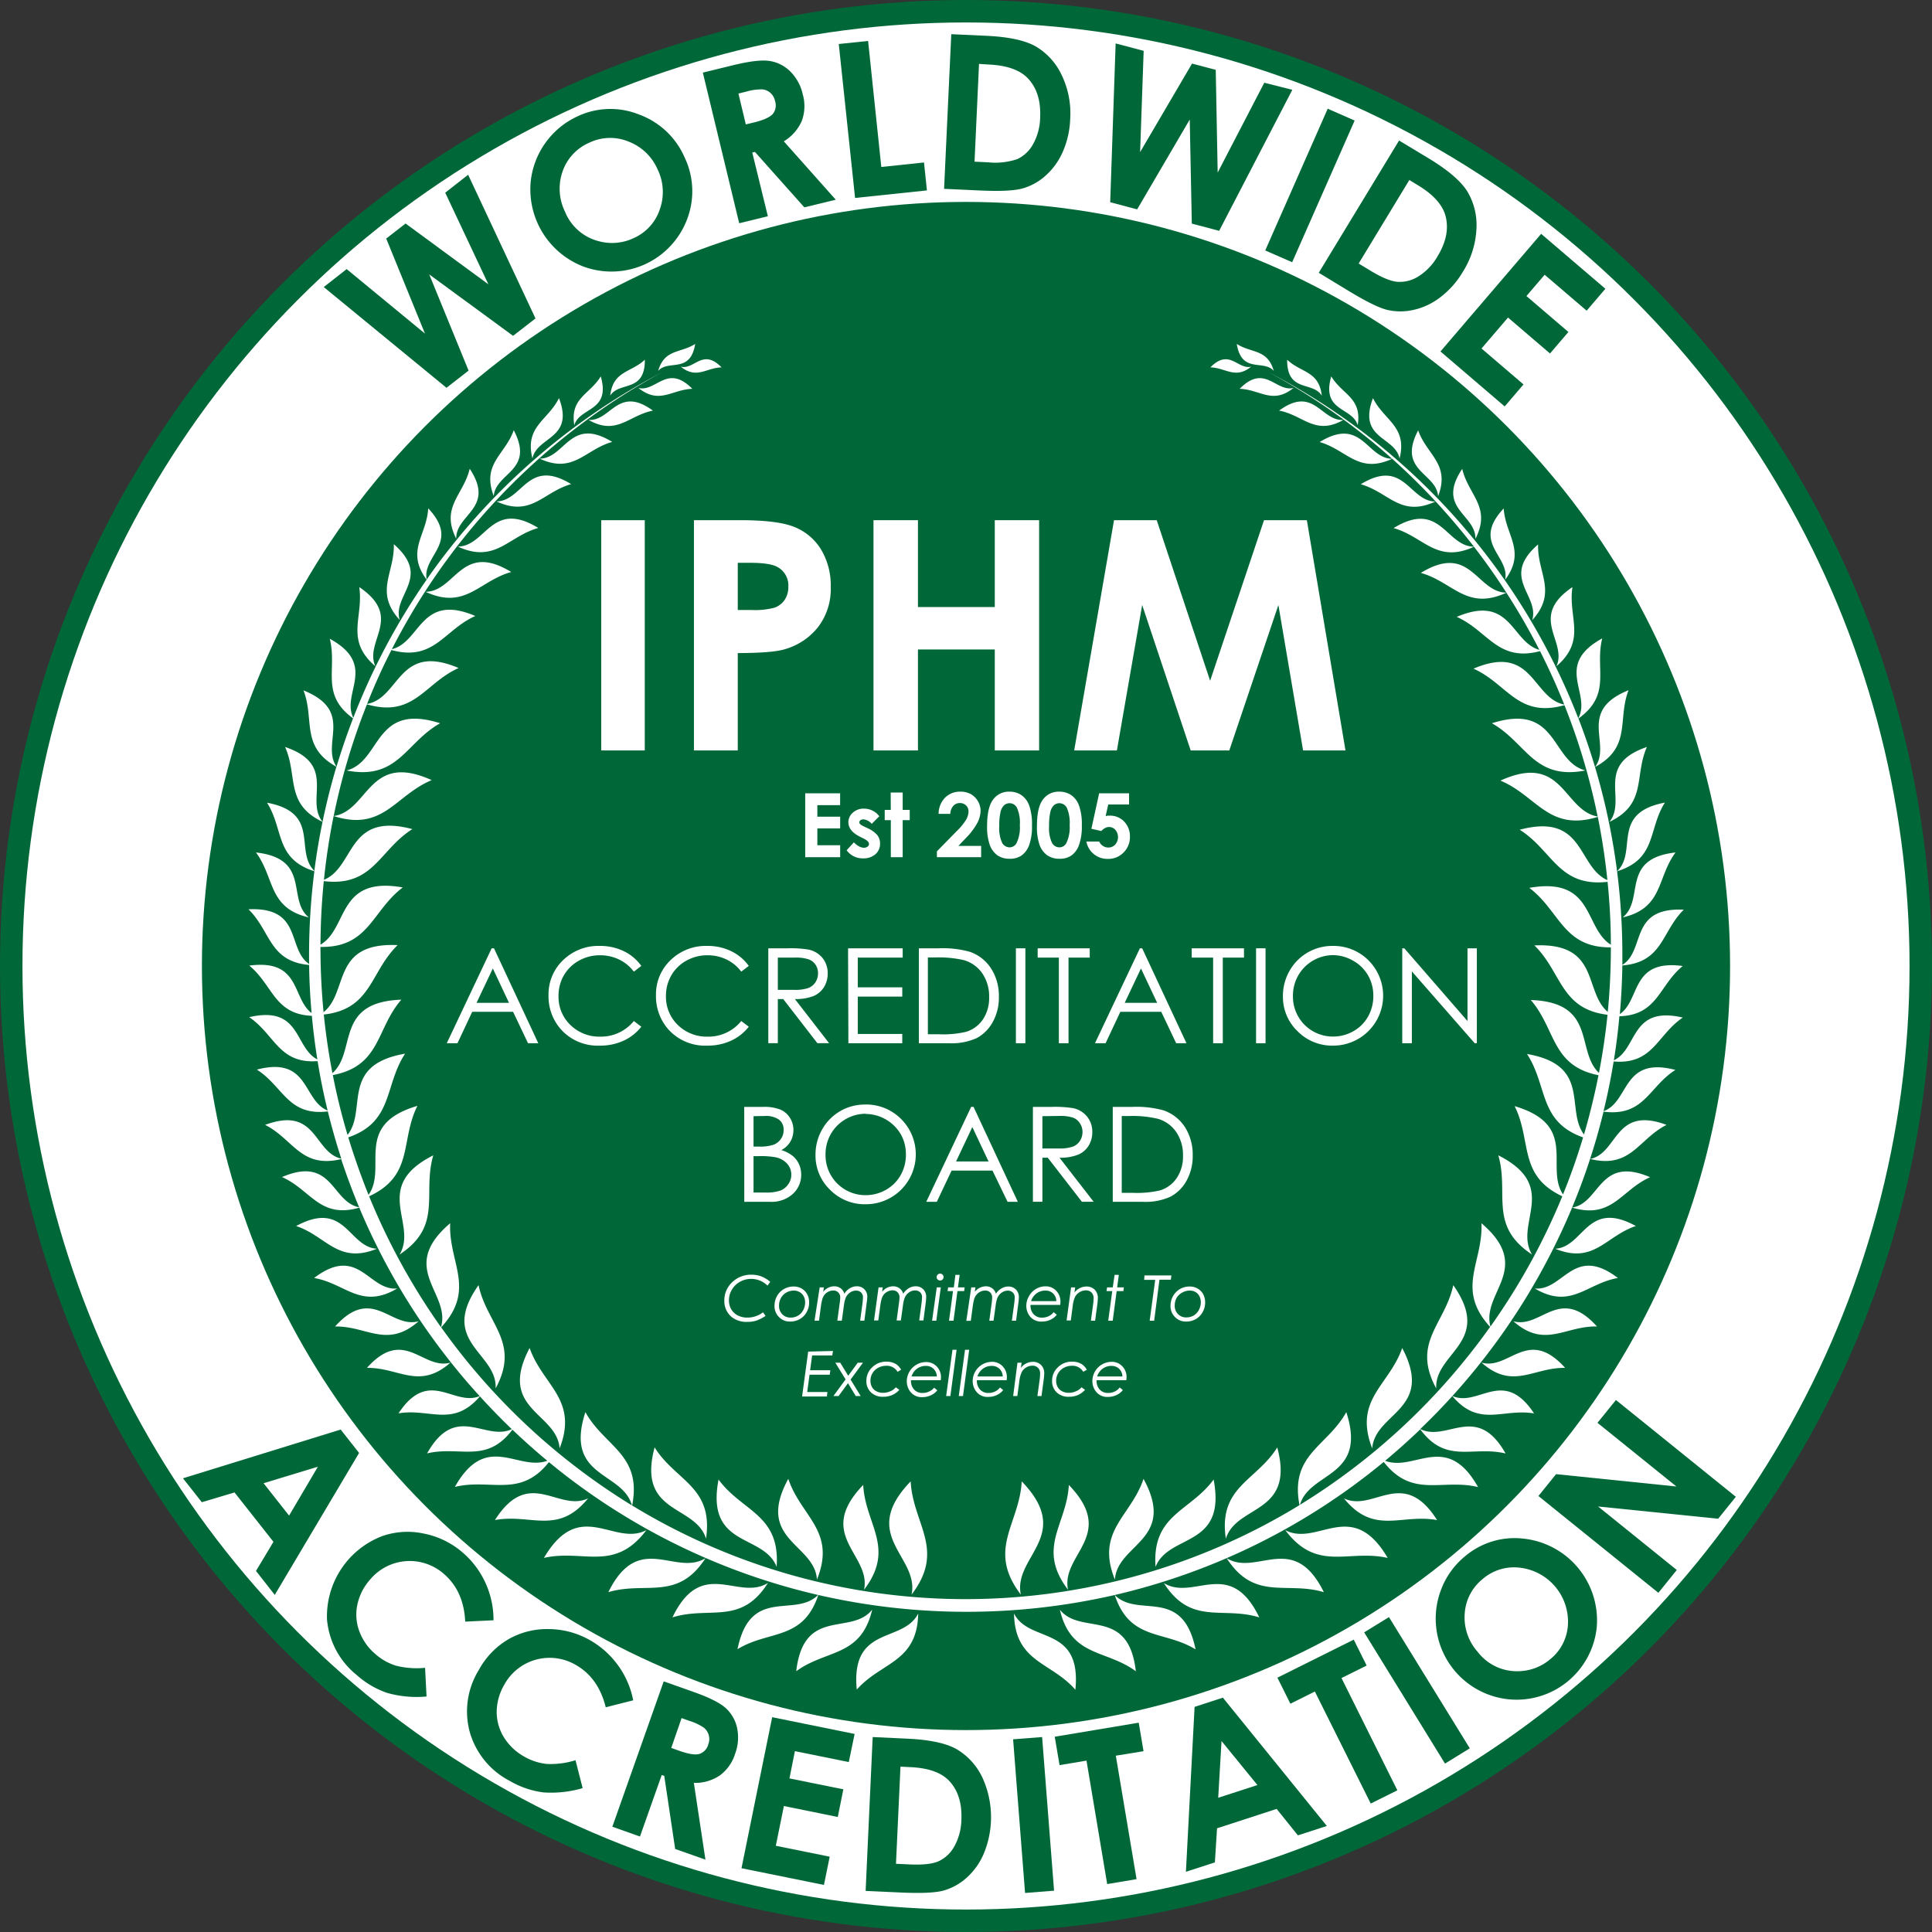
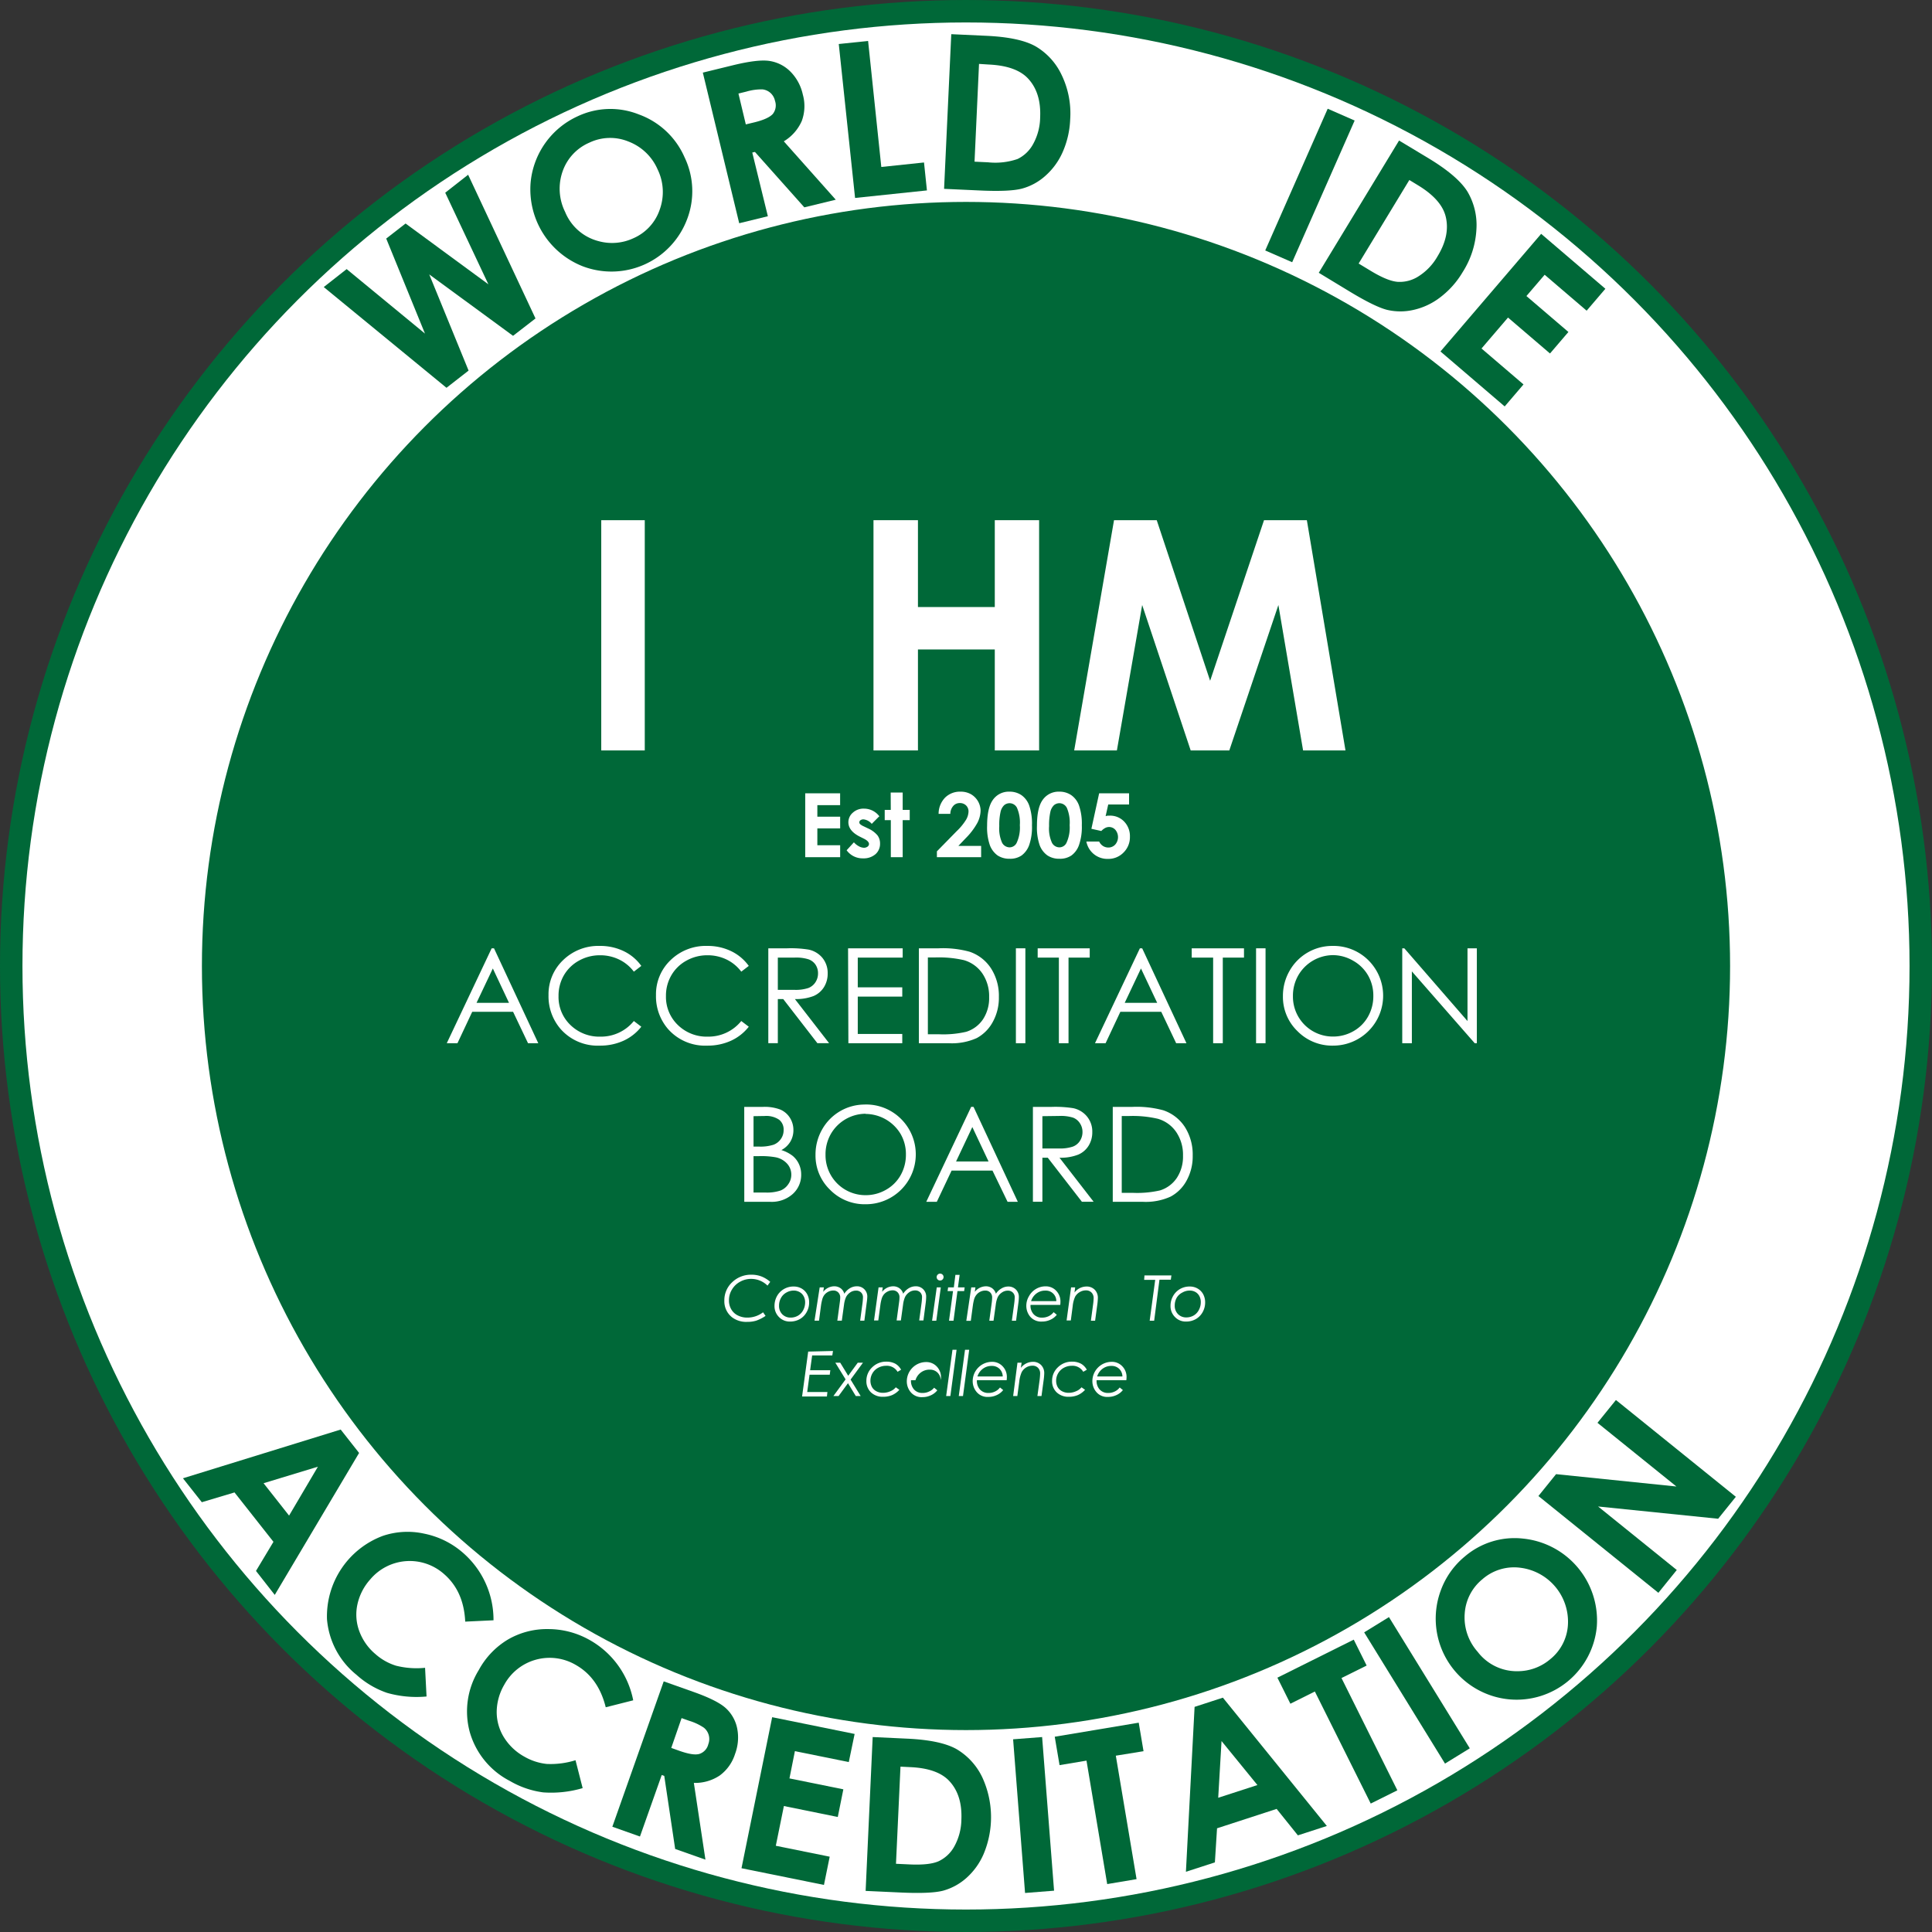
<svg xmlns="http://www.w3.org/2000/svg" viewBox="0 0 430.2 430.2">
  <rect x="0" y="0" width="430.2" height="430.2" fill="#333333" stroke="none" />
  <defs>
    <style>.cls-1,.cls-3,.cls-5{fill:#fff;}.cls-1{stroke:#006838;}.cls-1,.cls-2{stroke-miterlimit:10;stroke-width:5px;}.cls-2,.cls-4{fill:#006838;}.cls-2{stroke:#fff;}.cls-3{fill-rule:evenodd;}</style>
  </defs>
  <g id="Layer_2" data-name="Layer 2">
    <g id="Using_outlines" data-name="Using outlines">
      <g id="Accreditation_Board" data-name="Accreditation Board">
        <circle class="cls-1" cx="215.1" cy="215.1" r="212.6" />
        <circle class="cls-2" cx="215.1" cy="215.1" r="172.64" />
-         <path class="cls-3" d="M294.78,354.53c-6.76-13.72-14.91-3.42-21.64-7.57,6.24,9.66,13.3,5.07,21.64,7.57Zm-92-24.67h0c-11.69,12.1,2,16.71.2,25.21,7.67-10.05.3-15.65-.2-25.21Zm-12,46.36h0c-1.4-14.46,10.32-10.23,13.68-16.94-.22,10.92-8.2,10.75-13.68,16.94Zm1.43-45.56h0c.47,8.85,7.29,14,.19,23.33,1.65-7.87-11-12.13-.19-23.33Zm-14.91,41.48h0c6.65-4.91,14.42-3.08,16.91-13.71-4.69,5.86-15.26-.73-16.91,13.71ZM160.67,81.8h0c-4.25-4.32-6,.57-9.08-.15,3.55,2.85,5.63.25,9.08.15Zm-5.87-5.22h0c-1.1,6.72-5.9,3.39-8.24,6,1.41-4.93,5-3.89,8.24-6Zm-.64,10h0c-4.55.13-7.3,3.57-12-.19,4,.94,6.38-5.5,12,.19Zm-10.57-6.48h0c-3.06,2.89-7.1,2.44-7.71,8,2-3.25,7.75-.57,7.71-8Zm1.79,11.33h0c-7.8-5.7-9.36,2.43-14.33,2.07,6.31,3.59,8.92-1,14.33-2.07Zm-11.61-7.62h0c2.28,7.93-4.71,6.78-5.89,10.88-1-6.12,3.47-6.85,5.89-10.88Zm2.55,14.59h0c-6.06,1.69-8.6,7.22-16.15,3.73,5.72-.07,6.72-9.5,16.15-3.73Zm-11.85-9.75h0c-2.47,5-7.7,6.3-5.91,13.45,1-5,9.38-4.28,5.91-13.45Zm2.71,19.15h0c-9.71-5.93-10.75,3.78-16.62,3.85,7.76,3.59,10.38-2.1,16.62-3.85Zm-12.78-12h0c4.72,9.06-4,9.39-4.46,14.65-2.73-7.18,2.52-9.17,4.46-14.65Zm5.46,21.76h0c-6.72,1.88-9.54,8-17.91,4.15,6.34-.08,7.44-10.55,17.91-4.15Zm-15.27-13.18h0c-1.38,5.86-6.57,8.5-3,15.58-.15-5.46,8.83-6.78,3-15.58Zm-9.24,8.81h0c7.24,7.7-1.37,10.48-.34,15.84a147,147,0,0,1,52.5-46.18,145.05,145.05,0,0,0-60.25,61.7c6.47-1.58,6.31-12.61,18.58-7.39-7,3.12-9.15,10.19-18.68,7.59-2,3.89-3.8,7.89-5.42,12,7.35-1.34,6.93-13.75,20.38-8-7.62,3.4-9.9,11.12-20.41,8.09a145.34,145.34,0,0,0-7.41,24.87c7.87-1.18,7.7-14.39,21.82-8-8.16,3.4-10.76,11.53-21.83,8q-1.42,7-2.16,14.2c7-2.86,5.06-15.19,19.69-11.29-7.37,4.63-8.67,12.91-19.72,11.58q-.7,7-.74,14.15C77.62,206.7,75,195,89.68,197.61c-6.88,5.2-7.52,13.44-18.32,13.24V211q0,7.28.69,14.38c5.65-4.47,1.67-15.62,16.49-14.93-6.16,6-5.76,14.25-16.44,15.46q.68,6.62,1.92,13.05c5.48-4.86.39-15.83,15.34-16.36-5.66,6.54-4.55,14.75-15.25,16.79q1.32,6.78,3.28,13.32c4.45-5.6-1.76-15.56,12.81-18.09-4.7,7.2-2.54,15.14-12.65,18.64q2,6.54,4.51,12.8c4.33-6.08-3.58-15.54,10.88-19.82-3.88,7.78-.69,15.5-10.75,20.14a146,146,0,0,0,16,29.14c2.28-7.62-9.75-13.08,2.05-23.14-.39,8.83,5.86,14.64-2,23.18a145.13,145.13,0,0,0,42.47,39.65c-2.08-7.65-15.14-6.05-10.36-20.77,4.29,7.73,12.65,9.42,10.41,20.79a142.58,142.58,0,0,0,148.6-.08c-2.18-11.31,6.15-13,10.42-20.71,4.76,14.65-8.14,13.13-10.32,20.64a145,145,0,0,0,42.34-39.62c-7.74-8.49-1.54-14.29-1.92-23.08,11.71,10-.06,15.44,2,23a146,146,0,0,0,16-29c-9.88-4.64-6.75-12.32-10.61-20.07,14.34,4.24,6.69,13.58,10.77,19.65,1.68-4.13,3.17-8.37,4.47-12.69-9.94-3.53-7.82-11.42-12.49-18.58,14.42,2.51,8.47,12.3,12.69,17.93q1.9-6.48,3.23-13.2c-10.52-2.08-9.45-10.25-15.08-16.75,14.81.53,9.94,11.3,15.18,16.23q1.23-6.37,1.91-12.94c-10.51-1.27-10.15-9.45-16.28-15.44,14.68-.69,10.92,10.24,16.33,14.8q.69-7,.69-14.25v-.12c-10.64.1-11.31-8.08-18.16-13.25,14.53-2.55,12.11,8.88,18.16,12.66,0-4.73-.27-9.42-.73-14-10.91,1.23-12.23-7-19.57-11.6,14.52-3.87,12.76,8.23,19.53,11.22q-.73-7.16-2.14-14.08c-10.95,3.37-13.57-4.7-21.68-8.08,14-6.36,13.95,6.62,21.65,8a144.53,144.53,0,0,0-7.39-24.8c-10.39,2.92-12.68-4.75-20.26-8.13,13.35-5.67,13,6.51,20.21,8q-2.43-6.09-5.39-11.9c-9.42,2.49-11.57-4.53-18.55-7.63,12.17-5.17,12.12,5.61,18.4,7.34a144.24,144.24,0,0,0-7.34-12.72c-8.89,4.1-11.89-2.42-19.05-4.41,11.13-6.81,12.33,4.29,19.05,4.4A145.91,145.91,0,0,0,310,102.16c-7.55,3.48-10.09-2-16.15-3.73,9.43-5.77,10.44,3.65,16.14,3.73a144.47,144.47,0,0,0-27.49-19.27,146.8,146.8,0,0,1,68.94,77.05c3-5.6-5.53-11.81,5.33-17.79C355.06,149,359,154.56,351.48,160a145.94,145.94,0,0,1,9.77,52.67c0,.73,0,1.46,0,2.19,5.26-3.3,1.42-12.87,13.68-12.3-5,4.91-4.58,11.67-13.68,12.42q-.09,5.46-.56,10.83c4.67-3.24,2.37-12.26,14-10.71-5.31,4.37-5.56,10.94-14.1,11.19q-.45,5-1.23,9.8c5.38-2.53,3.61-12.22,15.35-9.51-5.76,3.89-6.58,10.51-15.4,9.78q-.91,5.61-2.25,11.07c5.85-2.12,4.07-12.3,16-9.19-5.94,3.76-6.92,10.46-16,9.29a144.3,144.3,0,0,1-7,21.36c6.34-1,5.94-11.66,17.37-6.76-6.47,2.86-8.41,9.42-17.37,6.77a146.47,146.47,0,0,1-26.65,41.95c5.83,2.56,11.34-6.47,18.18,3.88-7-1.17-12.19,3.23-18.2-3.86q-3.44,3.8-7.14,7.33c6,3,12.52-6,19,5.45-7.32-1.77-13.2,2.48-19-5.38q-3.78,3.63-7.82,7c6.56,2.54,13.66-6.64,20.69,5.86-8-1.95-14.56,2.62-21-5.6a145.7,145.7,0,0,1-59.9,29.63c5.2,5.29,15.08-2.07,18,12.11-7-4.31-14.6-1.82-18-12.11a147.42,147.42,0,0,1-66,0c-3.43,10.24-11,7.77-18,12.07,2.88-14.15,12.74-6.85,17.95-12.08a145.65,145.65,0,0,1-59.94-29.58c-6.42,8.11-12.91,3.58-20.94,5.52,7-12.43,14-3.42,20.58-5.82q-4-3.33-7.77-6.92c-5.83,7.72-11.69,3.52-19,5.28,6.42-11.41,12.9-2.6,18.86-5.4q-3.67-3.53-7.1-7.3c-6,7-11.18,2.61-18.12,3.78,6.79-10.28,12.27-1.43,18.06-3.84A146.31,146.31,0,0,1,80,268.91c-8.83,2.54-10.78-4-17.21-6.81,11.32-4.85,11,5.54,17.18,6.73q-2.19-5.26-4-10.73c-9,2.15-10.63-4.46-16.94-7.62C70.64,246.16,69.81,256.63,76,258q-1.69-5.18-3-10.52c-8.91,1.08-9.91-5.57-15.81-9.31,11.75-3.07,10.14,6.84,15.76,9.11q-1.32-5.41-2.23-11c-8.65.64-9.51-5.93-15.23-9.79,11.6-2.68,10,6.75,15.17,9.41q-.76-4.8-1.22-9.71c-8.38-.34-8.66-6.84-13.93-11.18,11.52-1.53,9.44,7.22,13.87,10.57-.31-3.54-.5-7.1-.55-10.71-8.92-.82-8.51-7.52-13.5-12.4,12.11-.56,8.5,8.78,13.49,12.18,0-.69,0-1.38,0-2.07A147.33,147.33,0,0,1,70,194c-8.79-2.8-6.77-9.3-10.54-15.26C71.54,181,65.48,189.51,70,193.91q.7-5.52,1.82-10.91c-8.41-4-5.45-10.2-8.34-16.67,11.76,4,4.34,11.66,8.34,16.66.86-4.15,1.89-8.25,3.09-12.26-8.06-4.48-4.81-10.45-7.33-17,11.44,4.62,3.82,11.77,7.35,17q1.65-5.47,3.69-10.77c-7.37-5.38-3.47-10.91-5.19-17.73,10.75,5.91,2.5,12.06,5.24,17.61A145.78,145.78,0,0,1,95,129.08c-4.72-6.38,0-9.85.35-15.85Zm18.48,14.18h0c-11.14-6.82-12.33,4.32-19.07,4.41,8.91,4.11,11.91-2.42,19.07-4.41Zm-26.14-6.19h0c.21,6.42-4.4,10.59,1.31,16.87-1.69-5.59,7.2-9.45-1.31-16.87ZM80,130.73h0c1,6.75-3.26,11.74,3.57,17.62-2.5-5.67,6.36-10.9-3.57-17.62Zm18,30.32h0c-14.84-4.73-13,8.5-20.83,10.51,11.48,2.24,13.1-6.17,20.83-10.51ZM57,189.82h0c4.23,5.69,2.67,12.36,11.78,14.47-5-4,.59-13.08-11.78-14.47Zm39.48,67.44h0c-13.9,7-3.36,15.21-7.51,22.09,9.77-6.44,5-13.58,7.51-22.09ZM65.94,273h0c6.72,2.22,9.28,8.58,18,5.06-6.42-.38-7-11-18-5.06Zm4,11.57h0c7,1.2,10.45,7.1,18.5,2.34-6.4.57-8.59-9.87-18.5-2.34Zm4.67,10.8h0c7.08-.13,11.6,5,18.61-1.17-6.18,1.76-10.3-8.09-18.61,1.17Zm7.09,9.22h0c7.08-.13,11.6,5,18.61-1.18-6.18,1.77-10.3-8.08-18.61,1.18Zm24.86-18.43h0c-9,12.73,4.21,15,3.8,23,5.57-10.29-2-14.35-3.8-23Zm11.37,14h0c-7.26,13.77,6.08,14.33,6.68,22.35,4.23-10.91-3.76-14-6.68-22.35Zm-7.72,38.31h0c8-1.48,14,3.46,20.74-4.83-6.63,3.15-13.12-7.16-20.74,4.83Zm10.91,8.43h0c8.76-2,15.67,3.28,22.81-6.18-7.22,3.76-14.83-7.42-22.81,6.18Zm24.64-24.61h0c-4,15,9.09,12.64,11.45,20.33,1.71-11.58-6.76-12.81-11.45-20.33Zm29.77,7h0c-7.45,13.66,5.89,14.42,6.38,22.44,4.38-10.85-3.58-14-6.38-22.44Zm-25.78,30.85h0C158,357.58,165,362,171,352.47c-6.59,4.14-14.71-5.93-21.26,7.66ZM160,329.45h0c-2.92,15.3,10,11.94,12.93,19.43.85-11.67-7.7-12.28-12.93-19.43Zm-24.54,25.08h0c8.33-2.5,15.39,2.09,21.64-7.57-6.73,4.15-14.88-6.15-21.64,7.57Zm92.05-24.67h0c-.51,9.56-7.87,15.16-.2,25.21-1.79-8.5,11.88-13.11.2-25.21Zm11.95,46.36h0c1.41-14.46-10.31-10.23-13.67-16.94C226,370.2,234,370,239.42,376.22ZM238,330.66h0c-.46,8.85-7.28,14-.18,23.33-1.66-7.87,11-12.13.18-23.33Zm14.92,41.48h0c-1.65-14.44-12.23-7.85-16.92-13.71,2.49,10.63,10.27,8.8,16.92,13.71ZM269.52,81.8h0c3.45.1,5.53,2.7,9.08-.15-3,.72-4.82-4.17-9.08.15Zm5.87-5.22h0c1.11,6.72,5.91,3.39,8.24,6-1.41-4.93-5-3.89-8.24-6Zm.64,10h0c4.56.13,7.3,3.57,12-.19-4,.94-6.37-5.5-12,.19Zm10.58-6.48h0c-.05,7.4,5.7,4.72,7.71,8-.61-5.53-4.65-5.08-7.71-8Zm-1.79,11.33h0c5.4,1,8,5.66,14.33,2.07-5,.36-6.54-7.77-14.33-2.07Zm11.61-7.62h0c-2.28,7.93,4.7,6.78,5.89,10.88,1-6.12-3.48-6.85-5.89-10.88Zm9.29,4.84h0c-3.46,9.17,4.91,8.48,5.92,13.45,1.79-7.15-3.45-8.45-5.92-13.45ZM303,107.83h0c6.24,1.75,8.85,7.44,16.62,3.85-5.88-.07-6.91-9.78-16.62-3.85Zm12.78-12h0c-4.73,9.06,4,9.39,4.45,14.65,2.74-7.18-2.52-9.17-4.45-14.65Zm-5.47,21.76h0c6.73,1.88,9.55,8,17.92,4.15-6.34-.08-7.45-10.55-17.92-4.15Zm15.28-13.18h0c-5.89,8.8,3.1,10.12,2.94,15.58,3.63-7.08-1.56-9.72-2.94-15.58Zm9.24,8.81h0c-7.25,7.71,1.38,10.49.33,15.86,4.74-6.39.06-9.85-.33-15.86Zm7.66,8h0c-8.51,7.42.37,11.28-1.31,16.87,5.71-6.28,1.1-10.45,1.31-16.87Zm7.65,9.51h0c-9.93,6.72-1.07,12-3.56,17.62,6.83-5.88,2.51-10.87,3.56-17.62Zm-17.94,30.32h0c7.72,4.34,9.34,12.75,20.83,10.51-7.79-2-6-15.24-20.83-10.51Zm30.43-7.36h0c-11.54,4.66-3.69,11.89-7.45,17.1,8.21-4.48,4.91-10.49,7.45-17.1Zm4.09,12.64h0c-11.77,4-4.31,11.68-8.35,16.68,8.44-4,5.47-10.21,8.35-16.68Zm4,12.39h0c-12.23,2.31-5.95,10.94-10.67,15.3,8.93-2.78,6.88-9.31,10.67-15.3Zm2.37,11.1h0c-12.37,1.39-6.75,10.46-11.78,14.47,9.12-2.11,7.56-8.78,11.78-14.47Zm-2,60.66h0c-11.66-4.35-10.74,6.29-17,7.59,9.09,2.24,10.71-4.42,17-7.59Zm-37.46,6.78h0c2.47,8.51-2.26,15.65,7.51,22.09-4.16-6.88,6.39-15.08-7.51-22.09ZM364.26,273h0c-10.92-6-11.54,4.68-17.95,5.06,8.67,3.52,11.22-2.84,17.95-5.06Zm-4,11.57h0c-9.9-7.53-12.09,2.91-18.5,2.34,8.06,4.76,11.53-1.14,18.5-2.34Zm-4.66,10.8h0c-8.32-9.26-12.44.59-18.62-1.17,7,6.19,11.53,1,18.62,1.17Zm-7.09,9.22h0c-8.32-9.26-12.44.59-18.62-1.18,7,6.19,11.54,1.05,18.62,1.18ZM323.6,286.17h0c-1.83,8.67-9.36,12.73-3.79,23-.42-8,12.74-10.29,3.79-23Zm-11.37,14h0c-2.91,8.36-10.9,11.44-6.68,22.35.61-8,13.95-8.58,6.68-22.35ZM320,338.48h0c-7.62-12-14.11-1.68-20.74-4.83C306,341.94,312,337,320,338.48ZM309,346.91h0c-8.76-2-15.67,3.28-22.8-6.18,7.22,3.76,14.83-7.42,22.8,6.18ZM284.41,322.3h0c4,15-9.09,12.64-11.45,20.33-1.72-11.58,6.76-12.81,11.45-20.33Zm-29.78,7h0c-2.8,8.4-10.75,11.59-6.37,22.44.49-8,13.82-8.78,6.37-22.44Zm25.78,30.85h0c-8.19-2.55-15.19,1.91-21.26-7.66,6.6,4.14,14.72-5.93,21.26,7.66Zm-10.17-30.68h0c2.92,15.3-10,11.94-12.93,19.43C256.46,337.21,265,336.6,270.24,329.45Z" />
        <g id="ACCREDITATION_outlines" data-name="ACCREDITATION outlines">
          <path class="cls-4" d="M75.86,318.32l4.1,5.21L61.18,355.14,57,349.8l3.89-6.48-8.67-11-7.28,2.18-4.2-5.33Zm-5.07,8.27-12.1,3.68,5.68,7.21Z" />
          <path class="cls-4" d="M109.89,360.79l-6.3.3q-.32-6.78-4.71-10.59a11.49,11.49,0,0,0-16.44,1.19,12.21,12.21,0,0,0-2.86,5.59A10.62,10.62,0,0,0,80,363.2a12.13,12.13,0,0,0,3.59,5.11,12.44,12.44,0,0,0,4.62,2.6,18.72,18.72,0,0,0,6.44.46l.33,6.39a24,24,0,0,1-8.8-.81,19.64,19.64,0,0,1-6.78-4,17.78,17.78,0,0,1-6.59-12.41A19.14,19.14,0,0,1,85.23,342a17.2,17.2,0,0,1,9.23-.5,18.72,18.72,0,0,1,8.63,4.26,19.77,19.77,0,0,1,6.8,15Z" />
          <path class="cls-4" d="M141,378.61l-6.12,1.55q-1.63-6.59-6.71-9.45a11.51,11.51,0,0,0-15.88,4.42,12.23,12.23,0,0,0-1.69,6,10.72,10.72,0,0,0,1.61,5.72,12.37,12.37,0,0,0,4.54,4.3,12.58,12.58,0,0,0,5,1.63,18.56,18.56,0,0,0,6.4-.83l1.59,6.21a24.66,24.66,0,0,1-8.79.95,19.77,19.77,0,0,1-7.43-2.55,17.72,17.72,0,0,1-8.91-10.86,17.54,17.54,0,0,1,2-13.83,17.76,17.76,0,0,1,6.5-6.8,17.24,17.24,0,0,1,8.95-2.32,18.72,18.72,0,0,1,9.31,2.47A19.75,19.75,0,0,1,141,378.61Z" />
          <path class="cls-4" d="M147.79,374.39l6.52,2.31q5.37,1.89,7.3,3.65a8.34,8.34,0,0,1,2.53,4.47,10.38,10.38,0,0,1-.47,5.75,9.44,9.44,0,0,1-3.42,4.79A9.83,9.83,0,0,1,154.5,397l2.58,17.09-6.74-2.38-2.43-16.27-.56-.2-4.85,13.7-6.15-2.18Zm1.68,14.82,1.93.69c2,.69,3.4.91,4.32.65a3,3,0,0,0,2-2.17,3.23,3.23,0,0,0-1-3.68,12.15,12.15,0,0,0-3.26-1.53l-1.69-.6Z" />
          <path class="cls-4" d="M171.94,382.37l18.36,3.73L189,392.36l-12-2.43L175.79,396l12,2.43-1.24,6.16-12-2.44L172.75,411l12,2.43-1.28,6.29L165.11,416Z" />
          <path class="cls-4" d="M194.32,386.79l7.73.36q7.48.35,11,2.36a14.54,14.54,0,0,1,5.7,6.3,21.19,21.19,0,0,1,.25,17.08,15.17,15.17,0,0,1-3.88,5.34A13,13,0,0,1,210,421c-1.83.48-5,.61-9.4.41l-7.85-.36Zm6.19,6.59-1,21.63,3,.14q4.49.21,6.54-.73a7.75,7.75,0,0,0,3.46-3.3,12.69,12.69,0,0,0,1.56-5.91c.16-3.64-.72-6.51-2.67-8.61q-2.62-2.84-8.7-3.11Z" />
          <path class="cls-4" d="M225.59,387.29l6.46-.5L234.71,421l-6.46.51Z" />
          <path class="cls-4" d="M234.86,386.72l18.7-3.13,1.07,6.35-6.17,1,4.62,27.49-6.54,1.1-4.61-27.49-6,1Z" />
          <path class="cls-4" d="M266,380.07l6.3-2.05,23.15,28.57L289,408.68l-4.73-5.89L271,407.11l-.48,7.59-6.45,2.09Zm6,7.61-.74,12.63,8.73-2.83Z" />
          <path class="cls-4" d="M284.44,373.57l17-8.47,2.87,5.77-5.6,2.78,12.44,25-5.93,2.95-12.44-24.95-5.45,2.72Z" />
          <path class="cls-4" d="M303.76,363.48l5.52-3.4,18,29.22-5.52,3.4Z" />
          <path class="cls-4" d="M326.15,346.6a17.05,17.05,0,0,1,13-4,18.31,18.31,0,0,1,16.41,19.61A17.93,17.93,0,0,1,336,378.39,18.05,18.05,0,0,1,320.8,354.2,17.55,17.55,0,0,1,326.15,346.6Zm4,5a10.74,10.74,0,0,0-4,7.67,11.5,11.5,0,0,0,2.89,8.55,10.94,10.94,0,0,0,8.9,4.31,11.21,11.21,0,0,0,7.25-2.67,10.6,10.6,0,0,0,3.94-7.64,12.1,12.1,0,0,0-10.62-12.73A10.7,10.7,0,0,0,330.19,351.56Z" />
          <path class="cls-4" d="M342.56,333.12l3.93-4.87,26.8,2.75-17.58-14.18,4.11-5.08,26.7,21.55-3.94,4.89-26.73-2.73,17.52,14.14-4.1,5.08Z" />
        </g>
        <g id="WORLDWIDE_outlines" data-name="WORLDWIDE outlines">
          <path class="cls-4" d="M72.09,63.92l5.1-4L94.63,74.28,86,53.12l4.31-3.35,18.44,13.54-9.61-20.4,5.1-4,15,32-5,3.87L95.58,61.1l8.76,21.42-4.92,3.83Z" />
          <path class="cls-4" d="M128.61,25.9a17.11,17.11,0,0,1,13.64-.42A17.65,17.65,0,0,1,152.42,35,17.45,17.45,0,0,1,153,48.81a18,18,0,0,1-23.25,10.48,18.41,18.41,0,0,1-11.59-18.71A18.07,18.07,0,0,1,128.61,25.9Zm2.61,5.87a10.82,10.82,0,0,0-5.94,6.38,11.62,11.62,0,0,0,.56,9.05,11,11,0,0,0,7.5,6.51,11.24,11.24,0,0,0,7.74-.68,10.69,10.69,0,0,0,5.83-6.38,11.49,11.49,0,0,0-.48-8.93,11.56,11.56,0,0,0-6.48-6.2A10.75,10.75,0,0,0,131.22,31.77Z" />
          <path class="cls-4" d="M156.5,16.17l6.75-1.65c3.7-.9,6.42-1.22,8.15-.94A8.35,8.35,0,0,1,176,15.94a10.36,10.36,0,0,1,2.76,5.1,9.53,9.53,0,0,1-.23,5.9,9.94,9.94,0,0,1-4,4.53l11.57,13-7,1.7-11-12.34-.59.14,3.47,14.18-6.38,1.56Zm9.57,11.53,2-.48q3-.75,4-1.83a3.07,3.07,0,0,0,.5-2.93,3.29,3.29,0,0,0-1-1.76,3.22,3.22,0,0,0-1.81-.8,12.06,12.06,0,0,0-3.58.5l-1.75.43Z" />
          <path class="cls-4" d="M186.77,9.8l6.53-.68,2.94,28.06,9.51-1,.65,6.22-16,1.68Z" />
          <path class="cls-4" d="M211.82,7.61l7.76.36q7.51.34,11.07,2.38a14.53,14.53,0,0,1,5.74,6.33,19.67,19.67,0,0,1,1.91,9.89,20,20,0,0,1-1.66,7.26,15.23,15.23,0,0,1-3.91,5.36A12.77,12.77,0,0,1,227.55,42c-1.84.48-5,.62-9.44.41l-7.89-.36ZM218,14.23,217,36l3,.14a15.31,15.31,0,0,0,6.57-.73,7.82,7.82,0,0,0,3.47-3.32,12.63,12.63,0,0,0,1.57-5.94c.17-3.65-.72-6.54-2.68-8.65-1.75-1.89-4.67-2.94-8.74-3.13Z" />
-           <path class="cls-4" d="M248.42,9.67l6.24,1.65-.79,22.55,11.56-19.71,5.28,1.39.43,22.87,10.38-20L287.76,20,271.47,51.4l-6.09-1.61-.46-23.17-11.71,20-6-1.59Z" />
          <path class="cls-4" d="M295.64,24.21l6,2.63L287.73,58.39l-6-2.62Z" />
          <path class="cls-4" d="M311.53,31.29l6.64,4q6.43,3.9,8.59,7.38a14.59,14.59,0,0,1,2,8.31,19.6,19.6,0,0,1-3.06,9.6,19.49,19.49,0,0,1-4.93,5.57,15.17,15.17,0,0,1-6,2.85,13,13,0,0,1-5.89,0q-2.76-.69-8.49-4.17l-6.74-4.09Zm2.29,8.79-11.29,18.6,2.61,1.58q3.84,2.34,6.12,2.5a7.72,7.72,0,0,0,4.63-1.25,12.66,12.66,0,0,0,4.22-4.46q2.85-4.69,1.79-8.88c-.63-2.5-2.69-4.82-6.18-6.93Z" />
          <path class="cls-4" d="M343.17,52.07l14.3,12.23-4.17,4.88-9.35-8-4.06,4.74,9.35,8-4.1,4.79-9.35-8-5.9,6.89,9.35,8-4.19,4.9-14.3-12.24Z" />
        </g>
        <g id="IPHM_outlines" data-name="IPHM outlines">
          <path class="cls-5" d="M133.88,115.83h9.69V167.1h-9.69Z" />
-           <path class="cls-5" d="M154.52,115.83h10.35q8.4,0,12.11,1.55a12.3,12.3,0,0,1,5.86,5,15.48,15.48,0,0,1,2.14,8.31,13.92,13.92,0,0,1-2.81,8.93,14.53,14.53,0,0,1-7.61,5q-2.82.79-10.28.8V167.1h-9.76Zm9.76,20h3.1a16.83,16.83,0,0,0,5.09-.52,4.58,4.58,0,0,0,2.25-1.73,5.14,5.14,0,0,0,.82-2.92,4.66,4.66,0,0,0-2.31-4.34q-1.66-1-6.2-1h-2.75Z" />
          <path class="cls-5" d="M194.5,115.83h9.9v19.34h17.11V115.83h9.87V167.1h-9.87V144.62H204.4V167.1h-9.9Z" />
          <path class="cls-5" d="M248.06,115.83h9.51l11.89,35.76,12-35.76H291l8.6,51.27h-9.44l-5.5-32.38L273.73,167.1h-8.6l-10.8-32.38L248.7,167.1h-9.51Z" />
        </g>
        <g id="Est_2005_outlines" data-name="Est 2005 outlines">
          <path class="cls-5" d="M179.3,176.64h7.77v2.65H182v2.57h5.08v2.6H182v3.75h5.08v2.66H179.3Z" />
          <path class="cls-5" d="M195.74,181.81l-1.63,1.64a2.78,2.78,0,0,0-1.81-1,1.12,1.12,0,0,0-.7.19.56.56,0,0,0-.09.86,3.12,3.12,0,0,0,.79.49l1,.48a5.84,5.84,0,0,1,2.09,1.54,3,3,0,0,1,.57,1.84,3.06,3.06,0,0,1-1,2.34,4,4,0,0,1-2.77.94,4.38,4.38,0,0,1-3.67-1.8l1.62-1.77a3.81,3.81,0,0,0,1.09.87,2.49,2.49,0,0,0,1.11.34,1.35,1.35,0,0,0,.84-.25.75.75,0,0,0,.32-.58c0-.41-.38-.81-1.15-1.2l-.89-.44c-1.7-.86-2.55-1.93-2.55-3.22a2.79,2.79,0,0,1,1-2.13,3.49,3.49,0,0,1,2.46-.89,4.26,4.26,0,0,1,3.46,1.74Z" />
          <path class="cls-5" d="M198.33,176.47H201v3.87h1.57v2.28H201v8.25h-2.64v-8.25H197v-2.28h1.35Z" />
          <path class="cls-5" d="M211.61,181.22H209a5.18,5.18,0,0,1,1.45-3.62,4.69,4.69,0,0,1,3.44-1.32,4.58,4.58,0,0,1,2.28.55,4.31,4.31,0,0,1,2.18,3.67,6.25,6.25,0,0,1-.72,2.73,15.11,15.11,0,0,1-2.63,3.45l-1.6,1.68h5.07v2.51h-9.85v-1.3l4.4-4.49a12.84,12.84,0,0,0,2.12-2.59,3.85,3.85,0,0,0,.52-1.78,1.84,1.84,0,0,0-.54-1.36,1.92,1.92,0,0,0-1.41-.53,1.87,1.87,0,0,0-1.45.64A2.71,2.71,0,0,0,211.61,181.22Z" />
          <path class="cls-5" d="M224.76,176.28a4.67,4.67,0,0,1,2.68.77,4.78,4.78,0,0,1,1.74,2.33,12.45,12.45,0,0,1,.61,4.38,12.3,12.3,0,0,1-.62,4.41,5,5,0,0,1-1.68,2.31,4.47,4.47,0,0,1-2.66.74,4.74,4.74,0,0,1-2.7-.74,5,5,0,0,1-1.71-2.26,12,12,0,0,1-.62-4.33c0-2.61.41-4.5,1.21-5.67A4.32,4.32,0,0,1,224.76,176.28Zm.06,2.57a1.89,1.89,0,0,0-1.22.44,2.94,2.94,0,0,0-.81,1.52,13,13,0,0,0-.28,3.14,7.73,7.73,0,0,0,.64,3.73,1.92,1.92,0,0,0,1.67,1,1.76,1.76,0,0,0,1.56-1,8.08,8.08,0,0,0,.71-3.94,8.26,8.26,0,0,0-.64-3.87A1.86,1.86,0,0,0,224.82,178.85Z" />
          <path class="cls-5" d="M235.85,176.28a4.65,4.65,0,0,1,2.68.77,4.78,4.78,0,0,1,1.74,2.33,12.42,12.42,0,0,1,.62,4.38,12.27,12.27,0,0,1-.63,4.41,4.89,4.89,0,0,1-1.67,2.31,4.5,4.5,0,0,1-2.67.74,4.7,4.7,0,0,1-2.69-.74,4.93,4.93,0,0,1-1.72-2.26,12,12,0,0,1-.61-4.33q0-3.91,1.2-5.67A4.32,4.32,0,0,1,235.85,176.28Zm.06,2.57a1.89,1.89,0,0,0-1.22.44,2.94,2.94,0,0,0-.81,1.52,13.59,13.59,0,0,0-.28,3.14,7.59,7.59,0,0,0,.65,3.73,1.89,1.89,0,0,0,1.66,1,1.75,1.75,0,0,0,1.56-1,8.08,8.08,0,0,0,.71-3.94,8.29,8.29,0,0,0-.63-3.87A1.89,1.89,0,0,0,235.91,178.85Z" />
          <path class="cls-5" d="M244.75,176.64h6.66v2.5h-4.64l-.58,2.59a4.52,4.52,0,0,1,.47-.11l.44,0a4.3,4.3,0,0,1,3.22,1.32,4.67,4.67,0,0,1,1.28,3.38,4.77,4.77,0,0,1-1.42,3.51,4.66,4.66,0,0,1-3.44,1.42,4.75,4.75,0,0,1-4.84-3.87h2.85a2.36,2.36,0,0,0,.86,1,2.23,2.23,0,0,0,1.19.34,2.06,2.06,0,0,0,1.52-.65,2.53,2.53,0,0,0,.05-3.28,1.86,1.86,0,0,0-2.3-.41,3.23,3.23,0,0,0-.84.66l-2.21-.49Z" />
        </g>
        <g id="Accreditation_board_outlines" data-name="Accreditation board outlines">
          <path class="cls-5" d="M110,211.16l9.86,21.14h-2.28l-3.33-7h-9.1l-3.29,7H99.48l10-21.14Zm-.26,4.49-3.63,7.65h7.23Z" />
          <path class="cls-5" d="M142.8,215.08l-1.66,1.28a9,9,0,0,0-3.32-2.72,9.62,9.62,0,0,0-4.24-.93,9.5,9.5,0,0,0-4.69,1.21,8.75,8.75,0,0,0-3.34,3.27,9,9,0,0,0-1.18,4.6,8.62,8.62,0,0,0,2.65,6.45,9.18,9.18,0,0,0,6.69,2.59,9.42,9.42,0,0,0,7.43-3.48l1.66,1.27a10.64,10.64,0,0,1-3.94,3.11,12.44,12.44,0,0,1-5.28,1.1,11,11,0,0,1-8.75-3.7,11.12,11.12,0,0,1-2.69-7.53,10.48,10.48,0,0,1,3.25-7.81,11.23,11.23,0,0,1,8.16-3.16,12,12,0,0,1,5.35,1.17A10.28,10.28,0,0,1,142.8,215.08Z" />
          <path class="cls-5" d="M166.73,215.08l-1.67,1.28a9,9,0,0,0-3.31-2.72,9.66,9.66,0,0,0-4.25-.93,9.49,9.49,0,0,0-4.68,1.21,8.68,8.68,0,0,0-3.34,3.27,9,9,0,0,0-1.19,4.6,8.66,8.66,0,0,0,2.65,6.45,9.18,9.18,0,0,0,6.69,2.59,9.4,9.4,0,0,0,7.43-3.48l1.67,1.27a10.64,10.64,0,0,1-3.94,3.11,12.46,12.46,0,0,1-5.29,1.1,11,11,0,0,1-8.75-3.7,11.11,11.11,0,0,1-2.68-7.53,10.48,10.48,0,0,1,3.25-7.81,11.23,11.23,0,0,1,8.16-3.16,12,12,0,0,1,5.34,1.17A10.39,10.39,0,0,1,166.73,215.08Z" />
          <path class="cls-5" d="M171.08,211.16h4.21a24.69,24.69,0,0,1,4.77.29,5.44,5.44,0,0,1,3.07,1.84,5.31,5.31,0,0,1,1.17,3.49,5.66,5.66,0,0,1-.81,3,5.08,5.08,0,0,1-2.32,2,10.76,10.76,0,0,1-4.17.68l7.61,9.82H182l-7.6-9.82H173.2v9.82h-2.12Zm2.12,2.07v7.18l3.64,0A9,9,0,0,0,180,220a3.3,3.3,0,0,0,1.58-1.29,3.57,3.57,0,0,0,.57-2,3.4,3.4,0,0,0-.58-1.94A3.15,3.15,0,0,0,180,213.6a9.17,9.17,0,0,0-3.11-.37Z" />
          <path class="cls-5" d="M188.84,211.16H201v2.07H191v6.62h9.91v2.07H191v8.31h9.91v2.07h-12Z" />
          <path class="cls-5" d="M204.61,232.3V211.16H209a22.39,22.39,0,0,1,6.89.76,9.18,9.18,0,0,1,4.8,3.74,11.28,11.28,0,0,1,1.73,6.33,11.06,11.06,0,0,1-1.37,5.59,8.8,8.8,0,0,1-3.56,3.57,13.52,13.52,0,0,1-6.15,1.15Zm2-2h2.45a22.48,22.48,0,0,0,6.08-.55,7,7,0,0,0,3.75-2.79,8.58,8.58,0,0,0,1.36-4.93,9,9,0,0,0-1.48-5.23,7.5,7.5,0,0,0-4.12-3,25,25,0,0,0-6.54-.6h-1.5Z" />
          <path class="cls-5" d="M226.21,211.16h2.11V232.3h-2.11Z" />
          <path class="cls-5" d="M231.06,213.23v-2.07h11.59v2.07h-4.72V232.3h-2.15V213.23Z" />
          <path class="cls-5" d="M254.33,211.16l9.86,21.14H261.9l-3.32-7h-9.11l-3.29,7h-2.36l10-21.14Zm-.27,4.49-3.62,7.65h7.23Z" />
          <path class="cls-5" d="M265.36,213.23v-2.07H277v2.07h-4.72V232.3h-2.15V213.23Z" />
          <path class="cls-5" d="M279.69,211.16h2.11V232.3h-2.11Z" />
          <path class="cls-5" d="M296.71,210.63a11,11,0,0,1,8,3.2,11.12,11.12,0,0,1-7.87,19,10.82,10.82,0,0,1-7.93-3.22,10.58,10.58,0,0,1-3.24-7.79,11.22,11.22,0,0,1,1.48-5.65,10.89,10.89,0,0,1,9.52-5.54Zm.1,2.05a9,9,0,0,0-7.73,4.52,9.12,9.12,0,0,0-1.18,4.61,8.88,8.88,0,0,0,8.91,9,9.06,9.06,0,0,0,4.55-1.19,8.49,8.49,0,0,0,3.27-3.27,9.18,9.18,0,0,0,1.17-4.6,9,9,0,0,0-1.17-4.55,8.76,8.76,0,0,0-3.3-3.26A9,9,0,0,0,296.81,212.68Z" />
          <path class="cls-5" d="M312.24,232.3V211.16h.46l14.07,16.2v-16.2h2.08V232.3h-.47l-14-16v16Z" />
          <path class="cls-5" d="M165.72,246.47h4.17a9.85,9.85,0,0,1,3.87.6,4.75,4.75,0,0,1,2.13,1.83,5.06,5.06,0,0,1,.78,2.75,5,5,0,0,1-.68,2.56,5.11,5.11,0,0,1-2,1.88,7.88,7.88,0,0,1,2.54,1.31,5.21,5.21,0,0,1,1.38,1.83,5.42,5.42,0,0,1,.49,2.32,5.69,5.69,0,0,1-1.86,4.3,7,7,0,0,1-5,1.76h-5.81Zm2.07,2.07v6.77H169a9.51,9.51,0,0,0,3.24-.41,3.45,3.45,0,0,0,1.64-1.29,3.35,3.35,0,0,0,.61-2,2.77,2.77,0,0,0-1-2.28,5.09,5.09,0,0,0-3.23-.83Zm0,8.9v8.1h2.62a9.45,9.45,0,0,0,3.4-.45,3.76,3.76,0,0,0,1.73-1.42,3.59,3.59,0,0,0,.66-2.08,3.63,3.63,0,0,0-.92-2.46,4.66,4.66,0,0,0-2.53-1.43,18,18,0,0,0-3.76-.26Z" />
          <path class="cls-5" d="M192.63,245.94a11,11,0,0,1,8,3.21,11.11,11.11,0,0,1-7.87,19,10.79,10.79,0,0,1-7.93-3.22,10.56,10.56,0,0,1-3.24-7.78,11.29,11.29,0,0,1,1.47-5.65,10.87,10.87,0,0,1,9.53-5.55Zm.09,2.06a9,9,0,0,0-7.72,4.51,9.13,9.13,0,0,0-1.18,4.62,8.89,8.89,0,0,0,8.9,9,9,9,0,0,0,4.56-1.2,8.53,8.53,0,0,0,3.27-3.26,9.2,9.2,0,0,0,1.17-4.6,8.94,8.94,0,0,0-1.17-4.55,9.17,9.17,0,0,0-7.83-4.48Z" />
          <path class="cls-5" d="M216.78,246.47l9.86,21.14h-2.28L221,260.66h-9.11l-3.29,6.95h-2.35l10-21.14Zm-.27,4.49-3.62,7.66h7.23Z" />
          <path class="cls-5" d="M230,246.47h4.21a25.56,25.56,0,0,1,4.77.29,5.39,5.39,0,0,1,3.06,1.85,5.25,5.25,0,0,1,1.18,3.49,5.63,5.63,0,0,1-.81,3,5,5,0,0,1-2.32,2,10.62,10.62,0,0,1-4.17.69l7.6,9.81h-2.61l-7.6-9.81h-1.2v9.81H230Zm2.11,2.07v7.19l3.64,0a9,9,0,0,0,3.13-.41,3.2,3.2,0,0,0,1.59-1.28,3.58,3.58,0,0,0,.57-2,3.45,3.45,0,0,0-.58-1.93,3.14,3.14,0,0,0-1.51-1.24,9.15,9.15,0,0,0-3.11-.38Z" />
          <path class="cls-5" d="M247.78,267.61V246.47h4.38a22.63,22.63,0,0,1,6.88.76,9.26,9.26,0,0,1,4.81,3.74,11.4,11.4,0,0,1,1.73,6.34,11.16,11.16,0,0,1-1.37,5.59,8.73,8.73,0,0,1-3.57,3.56,13.34,13.34,0,0,1-6.14,1.15Zm2-2h2.45a22.93,22.93,0,0,0,6.07-.54,7,7,0,0,0,3.75-2.79,8.62,8.62,0,0,0,1.37-4.94,9,9,0,0,0-1.48-5.22,7.41,7.41,0,0,0-4.12-3,24.61,24.61,0,0,0-6.54-.61h-1.5Z" />
        </g>
        <g id="Commited_to_excellence_outlines" data-name="Commited to excellence outlines">
          <path class="cls-5" d="M171.51,285.43l-.61.84a5.17,5.17,0,0,0-3.64-1.5,5,5,0,0,0-2.49.65,4.66,4.66,0,0,0-1.8,1.75,4.49,4.49,0,0,0-.65,2.36,3.88,3.88,0,0,0,.5,2,3.43,3.43,0,0,0,1.45,1.37,4.6,4.6,0,0,0,2.17.49,5.73,5.73,0,0,0,3.47-1.18l.56.8a8.86,8.86,0,0,1-2.05,1.05,6.38,6.38,0,0,1-2,.28,5.24,5.24,0,0,1-3.39-1,4.53,4.53,0,0,1-1.74-3.73,5.47,5.47,0,0,1,1.74-4.09,6,6,0,0,1,4.32-1.68,6.1,6.1,0,0,1,2.15.37A6.72,6.72,0,0,1,171.51,285.43Z" />
          <path class="cls-5" d="M176.76,286.47a3.47,3.47,0,0,1,1.74.45,3.24,3.24,0,0,1,1.23,1.26,3.71,3.71,0,0,1,.44,1.84,4.27,4.27,0,0,1-.56,2.16,4,4,0,0,1-1.52,1.55,4.34,4.34,0,0,1-2.17.54,3.3,3.3,0,0,1-2.46-1,3.4,3.4,0,0,1-1-2.49,4.46,4.46,0,0,1,.56-2.19,4.13,4.13,0,0,1,1.56-1.57A4.18,4.18,0,0,1,176.76,286.47Zm0,.9a3.3,3.3,0,0,0-1.67.45,3,3,0,0,0-1.2,1.22,3.49,3.49,0,0,0-.42,1.71,2.59,2.59,0,0,0,.72,1.9,2.54,2.54,0,0,0,1.88.74,3.22,3.22,0,0,0,1.62-.43,3.07,3.07,0,0,0,1.16-1.23,3.69,3.69,0,0,0,.43-1.73,2.8,2.8,0,0,0-.33-1.37,2.28,2.28,0,0,0-.9-.92A2.62,2.62,0,0,0,176.73,287.37Z" />
          <path class="cls-5" d="M182.52,286.66h.93l-.14,1a3,3,0,0,1,1.1-.91,3.05,3.05,0,0,1,1.35-.33,2.38,2.38,0,0,1,1.5.5,2.23,2.23,0,0,1,.74,1.16,3.76,3.76,0,0,1,1.25-1.23,3,3,0,0,1,1.51-.43,2.26,2.26,0,0,1,2.36,2.37A11.28,11.28,0,0,1,193,290l-.53,4.07h-.94l.48-3.56a13.66,13.66,0,0,0,.15-1.64,1.45,1.45,0,0,0-.42-1.07,1.55,1.55,0,0,0-1.13-.42,2.28,2.28,0,0,0-1.37.46,2.66,2.66,0,0,0-.9,1.09,6.14,6.14,0,0,0-.4,1.58l-.49,3.56h-1l.55-4.07a8.06,8.06,0,0,0,.09-1.06,1.53,1.53,0,0,0-.43-1.15,1.47,1.47,0,0,0-1.11-.43,2.39,2.39,0,0,0-1.11.27,2.61,2.61,0,0,0-.87.7,3,3,0,0,0-.5,1.09,11,11,0,0,0-.24,1.16l-.46,3.49h-1Z" />
          <path class="cls-5" d="M195.63,286.66h.93l-.14,1a3.15,3.15,0,0,1,2.45-1.24,2.33,2.33,0,0,1,1.49.5,2.18,2.18,0,0,1,.75,1.16,3.76,3.76,0,0,1,1.25-1.23,3,3,0,0,1,1.51-.43,2.26,2.26,0,0,1,2.36,2.37,11.28,11.28,0,0,1-.08,1.17l-.53,4.07h-.94l.48-3.56a13.66,13.66,0,0,0,.15-1.64,1.45,1.45,0,0,0-.42-1.07,1.55,1.55,0,0,0-1.13-.42,2.28,2.28,0,0,0-1.37.46,2.66,2.66,0,0,0-.9,1.09,6.14,6.14,0,0,0-.4,1.58l-.49,3.56h-.95l.55-4.07a8.06,8.06,0,0,0,.09-1.06,1.53,1.53,0,0,0-.43-1.15,1.47,1.47,0,0,0-1.11-.43,2.39,2.39,0,0,0-1.11.27,2.61,2.61,0,0,0-.87.7,3,3,0,0,0-.5,1.09,8.76,8.76,0,0,0-.23,1.16l-.47,3.49h-.95Z" />
          <path class="cls-5" d="M208.59,286.66h.9l-1,7.42h-.94Zm.75-3.06a.76.76,0,0,1,.53,1.31.73.73,0,0,1-.53.22.76.76,0,0,1-.55-1.3A.75.75,0,0,1,209.34,283.6Z" />
          <path class="cls-5" d="M212.74,283.88h.94l-.37,2.78h1.49l-.11.83H213.2l-.88,6.59h-1l.89-6.59H211l.12-.83h1.27Z" />
          <path class="cls-5" d="M216.27,286.66h.93l-.14,1a3.19,3.19,0,0,1,2.45-1.24,2.36,2.36,0,0,1,1.5.5,2.3,2.3,0,0,1,.75,1.16A3.58,3.58,0,0,1,223,286.9a2.91,2.91,0,0,1,1.5-.43,2.31,2.31,0,0,1,1.7.66,2.28,2.28,0,0,1,.67,1.71,9.28,9.28,0,0,1-.09,1.17l-.53,4.07h-.94l.49-3.56a13.66,13.66,0,0,0,.15-1.64,1.42,1.42,0,0,0-.43-1.07,1.52,1.52,0,0,0-1.12-.42,2.26,2.26,0,0,0-1.37.46,2.61,2.61,0,0,0-.91,1.09,6.17,6.17,0,0,0-.39,1.58l-.5,3.56h-.94l.55-4.07a9.84,9.84,0,0,0,.08-1.06,1.56,1.56,0,0,0-.42-1.15,1.51,1.51,0,0,0-1.12-.43,2.55,2.55,0,0,0-2,1,2.9,2.9,0,0,0-.51,1.09,10.74,10.74,0,0,0-.23,1.16l-.47,3.49h-1Z" />
          <path class="cls-5" d="M236.09,290.56h-6.62a2.78,2.78,0,0,0,.69,2.08,2.44,2.44,0,0,0,1.89.76,3.38,3.38,0,0,0,1.45-.32,3,3,0,0,0,1.11-.9l.71.58a3.79,3.79,0,0,1-1.41,1.1,4.27,4.27,0,0,1-1.88.41,3.19,3.19,0,0,1-2.63-1.08,3.77,3.77,0,0,1-.87-2.43,4.13,4.13,0,0,1,.59-2.13A4.23,4.23,0,0,1,230.7,287a4.18,4.18,0,0,1,2.14-.57,3.15,3.15,0,0,1,2.36,1,3.42,3.42,0,0,1,.93,2.46A5.79,5.79,0,0,1,236.09,290.56Zm-.88-.83a2.32,2.32,0,0,0-2.41-2.35,3.19,3.19,0,0,0-2,.63,3.37,3.37,0,0,0-1.21,1.72Z" />
          <path class="cls-5" d="M238.5,286.66h.91l-.15,1.15a3.37,3.37,0,0,1,2.63-1.34,2.51,2.51,0,0,1,1.86.7,2.54,2.54,0,0,1,.71,1.9,14,14,0,0,1-.15,1.61l-.46,3.4h-.94l.46-3.4a13.29,13.29,0,0,0,.15-1.61,1.74,1.74,0,0,0-.47-1.26,1.67,1.67,0,0,0-1.24-.48,2.64,2.64,0,0,0-1.4.39,2.68,2.68,0,0,0-1,1,6.54,6.54,0,0,0-.55,2.1l-.42,3.21h-.94Z" />
-           <path class="cls-5" d="M248.19,283.88h.94l-.37,2.78h1.49l-.1.83h-1.5l-.88,6.59h-1l.9-6.59h-1.28l.12-.83h1.27Z" />
          <path class="cls-5" d="M254.84,284h6l-.13.95h-2.53L257,294.08h-1l1.23-9.09h-2.46Z" />
          <path class="cls-5" d="M264.93,286.47a3.42,3.42,0,0,1,1.74.45,3.2,3.2,0,0,1,1.24,1.26,3.82,3.82,0,0,1,.44,1.84,4.37,4.37,0,0,1-.56,2.16,4,4,0,0,1-1.53,1.55,4.28,4.28,0,0,1-2.16.54,3.27,3.27,0,0,1-2.46-1,3.41,3.41,0,0,1-1-2.49,4.36,4.36,0,0,1,.57-2.19,4.17,4.17,0,0,1,1.55-1.57A4.23,4.23,0,0,1,264.93,286.47Zm0,.9a3.3,3.3,0,0,0-1.67.45A3,3,0,0,0,262,289a3.49,3.49,0,0,0-.42,1.71,2.59,2.59,0,0,0,.72,1.9,2.52,2.52,0,0,0,1.87.74,3.23,3.23,0,0,0,1.63-.43,3,3,0,0,0,1.15-1.23,3.58,3.58,0,0,0,.43-1.73,2.8,2.8,0,0,0-.32-1.37,2.24,2.24,0,0,0-.91-.92A2.58,2.58,0,0,0,264.91,287.37Z" />
          <path class="cls-5" d="M185.48,300.82l-.15,1h-4.49l-.45,3.29h4.5l-.13,1h-4.5l-.52,3.85h4.5l-.11,1H178.6l1.36-10Z" />
          <path class="cls-5" d="M186,303.43h1.09l1.78,2.91,2.13-2.91h1.16l-2.76,3.76,2.25,3.67h-1.09L188.82,308l-2.1,2.86h-1.15l2.72-3.71Z" />
          <path class="cls-5" d="M200.65,305l-.79.46a2.76,2.76,0,0,0-2.52-1.34,3.74,3.74,0,0,0-1.79.44,3.22,3.22,0,0,0-1.27,1.21,3.31,3.31,0,0,0-.46,1.67,3,3,0,0,0,.34,1.41,2.37,2.37,0,0,0,1,.95,3.06,3.06,0,0,0,1.46.34,4,4,0,0,0,1.64-.35,3,3,0,0,0,1.21-.88l.79.56a4.7,4.7,0,0,1-1.6,1.17,5,5,0,0,1-2,.38,3.75,3.75,0,0,1-2.74-1,3.4,3.4,0,0,1-1-2.56,4.08,4.08,0,0,1,1.29-3,4.38,4.38,0,0,1,3.17-1.26,4.12,4.12,0,0,1,2,.47A3.35,3.35,0,0,1,200.65,305Z" />
-           <path class="cls-5" d="M209.47,307.33h-6.62a2.86,2.86,0,0,0,.69,2.08,2.44,2.44,0,0,0,1.89.76,3.21,3.21,0,0,0,1.45-.32A2.87,2.87,0,0,0,208,309l.71.58a3.79,3.79,0,0,1-1.41,1.1,4.28,4.28,0,0,1-1.88.42,3.15,3.15,0,0,1-2.62-1.09,3.73,3.73,0,0,1-.88-2.43,4.31,4.31,0,0,1,4.31-4.29,3.19,3.19,0,0,1,2.37,1,3.42,3.42,0,0,1,.93,2.46A6.06,6.06,0,0,1,209.47,307.33Zm-.87-.83a2.42,2.42,0,0,0-.72-1.7,2.37,2.37,0,0,0-1.7-.65,3.21,3.21,0,0,0-2,.63,3.3,3.3,0,0,0-1.2,1.72Z" />
+           <path class="cls-5" d="M209.47,307.33h-6.62a2.86,2.86,0,0,0,.69,2.08,2.44,2.44,0,0,0,1.89.76,3.21,3.21,0,0,0,1.45-.32A2.87,2.87,0,0,0,208,309l.71.58a3.79,3.79,0,0,1-1.41,1.1,4.28,4.28,0,0,1-1.88.42,3.15,3.15,0,0,1-2.62-1.09,3.73,3.73,0,0,1-.88-2.43,4.31,4.31,0,0,1,4.31-4.29,3.19,3.19,0,0,1,2.37,1,3.42,3.42,0,0,1,.93,2.46A6.06,6.06,0,0,1,209.47,307.33Za2.42,2.42,0,0,0-.72-1.7,2.37,2.37,0,0,0-1.7-.65,3.21,3.21,0,0,0-2,.63,3.3,3.3,0,0,0-1.2,1.72Z" />
          <path class="cls-5" d="M212.09,300.56H213l-1.38,10.3h-.94Z" />
          <path class="cls-5" d="M214.88,300.56h.93l-1.38,10.3h-.94Z" />
          <path class="cls-5" d="M224.15,307.33h-6.62a2.86,2.86,0,0,0,.69,2.08,2.44,2.44,0,0,0,1.89.76,3.21,3.21,0,0,0,1.45-.32,2.87,2.87,0,0,0,1.11-.9l.71.58a3.79,3.79,0,0,1-1.41,1.1,4.28,4.28,0,0,1-1.88.42,3.14,3.14,0,0,1-2.62-1.09,3.73,3.73,0,0,1-.88-2.43,4.31,4.31,0,0,1,4.31-4.29,3.15,3.15,0,0,1,2.36,1,3.39,3.39,0,0,1,.94,2.46A6.06,6.06,0,0,1,224.15,307.33Zm-.87-.83a2.42,2.42,0,0,0-.72-1.7,2.37,2.37,0,0,0-1.7-.65,3.21,3.21,0,0,0-2,.63,3.37,3.37,0,0,0-1.21,1.72Z" />
          <path class="cls-5" d="M226.56,303.43h.92l-.16,1.15a3.4,3.4,0,0,1,2.64-1.34,2.48,2.48,0,0,1,1.86.71,2.55,2.55,0,0,1,.7,1.89,14,14,0,0,1-.15,1.61l-.46,3.41H231l.47-3.41a15.06,15.06,0,0,0,.14-1.61,1.74,1.74,0,0,0-.47-1.26,1.66,1.66,0,0,0-1.24-.48,2.67,2.67,0,0,0-1.4.39,2.75,2.75,0,0,0-1,1.05,6.94,6.94,0,0,0-.54,2.11l-.43,3.21h-.93Z" />
          <path class="cls-5" d="M242,305l-.79.46a2.76,2.76,0,0,0-2.52-1.34,3.71,3.71,0,0,0-1.79.44,3.26,3.26,0,0,0-1.73,2.88,2.88,2.88,0,0,0,.34,1.41,2.37,2.37,0,0,0,1,.95,3.06,3.06,0,0,0,1.46.34,4,4,0,0,0,1.63-.35,3,3,0,0,0,1.22-.88l.79.56a4.8,4.8,0,0,1-1.6,1.17,5,5,0,0,1-2,.38,3.75,3.75,0,0,1-2.74-1,3.4,3.4,0,0,1-1-2.56,4.08,4.08,0,0,1,1.29-3,4.38,4.38,0,0,1,3.17-1.26,4.12,4.12,0,0,1,2,.47A3.35,3.35,0,0,1,242,305Z" />
          <path class="cls-5" d="M250.8,307.33h-6.62a2.86,2.86,0,0,0,.69,2.08,2.44,2.44,0,0,0,1.89.76,3.21,3.21,0,0,0,1.45-.32,2.87,2.87,0,0,0,1.11-.9l.71.58a3.79,3.79,0,0,1-1.41,1.1,4.28,4.28,0,0,1-1.88.42,3.15,3.15,0,0,1-2.62-1.09,3.73,3.73,0,0,1-.88-2.43,4.31,4.31,0,0,1,4.31-4.29,3.15,3.15,0,0,1,2.36,1,3.39,3.39,0,0,1,.94,2.46A6.06,6.06,0,0,1,250.8,307.33Zm-.87-.83a2.42,2.42,0,0,0-.72-1.7,2.37,2.37,0,0,0-1.7-.65,3.21,3.21,0,0,0-2,.63,3.37,3.37,0,0,0-1.21,1.72Z" />
        </g>
      </g>
    </g>
  </g>
</svg>